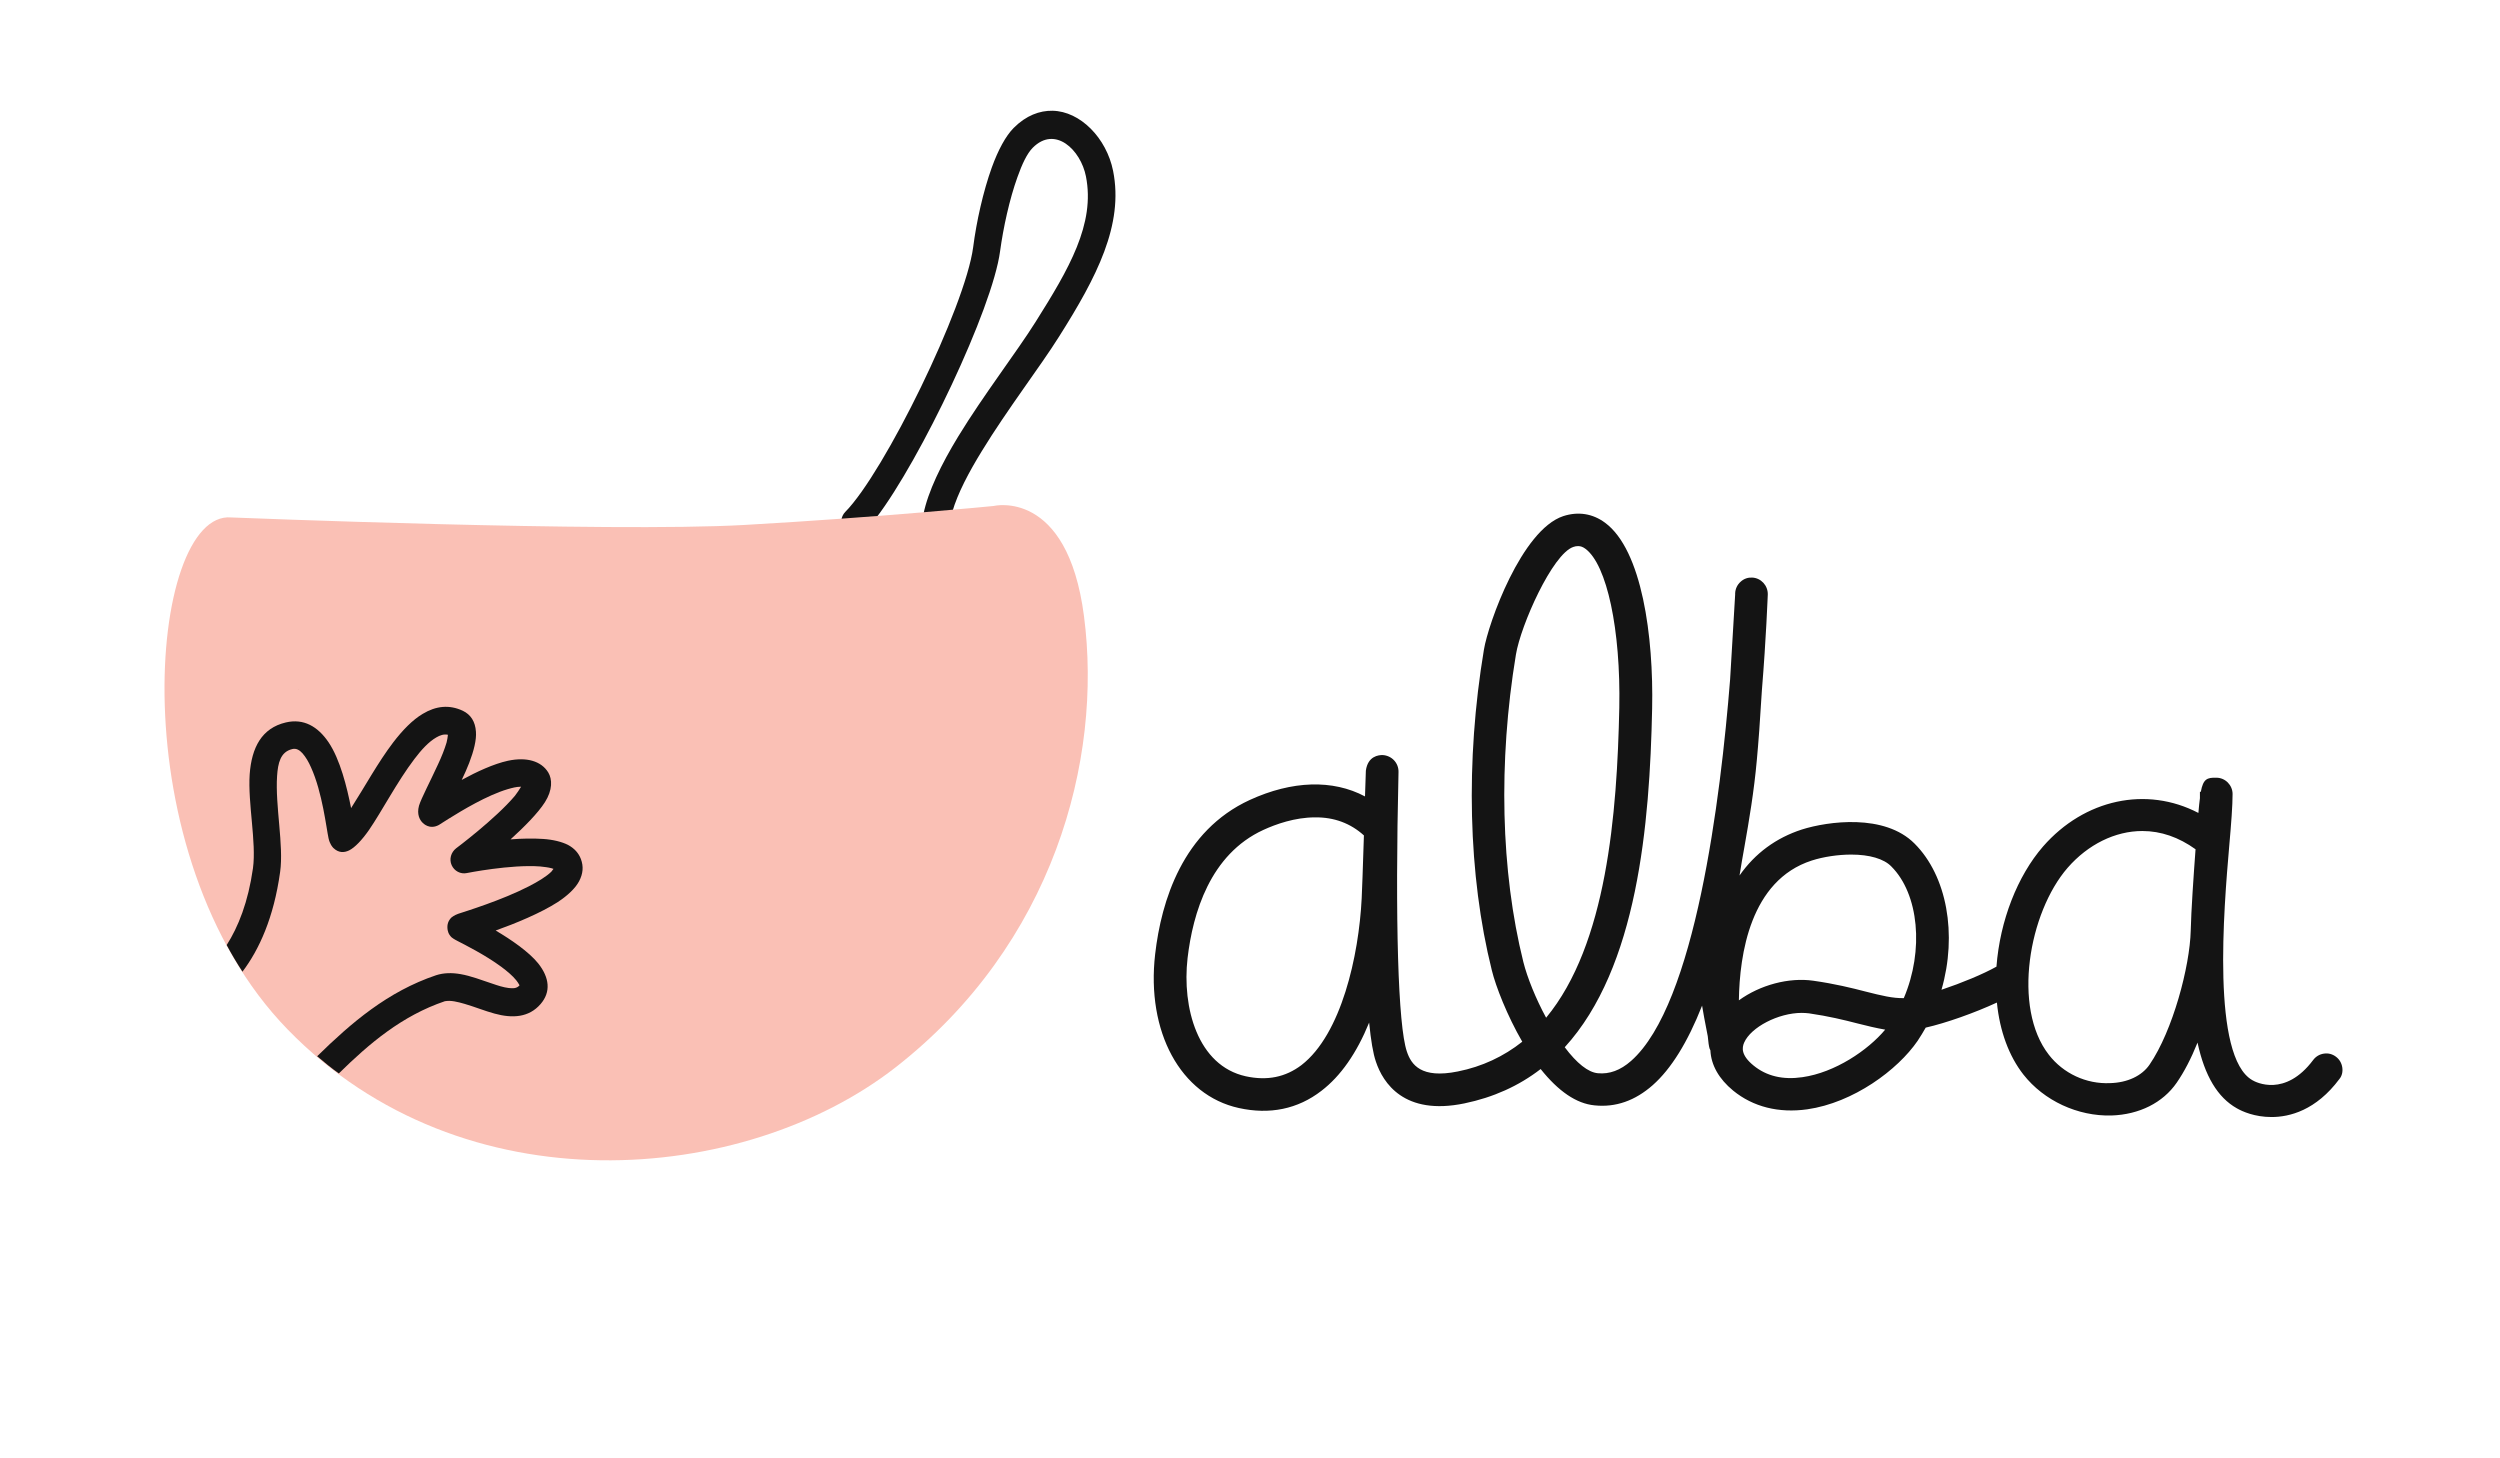
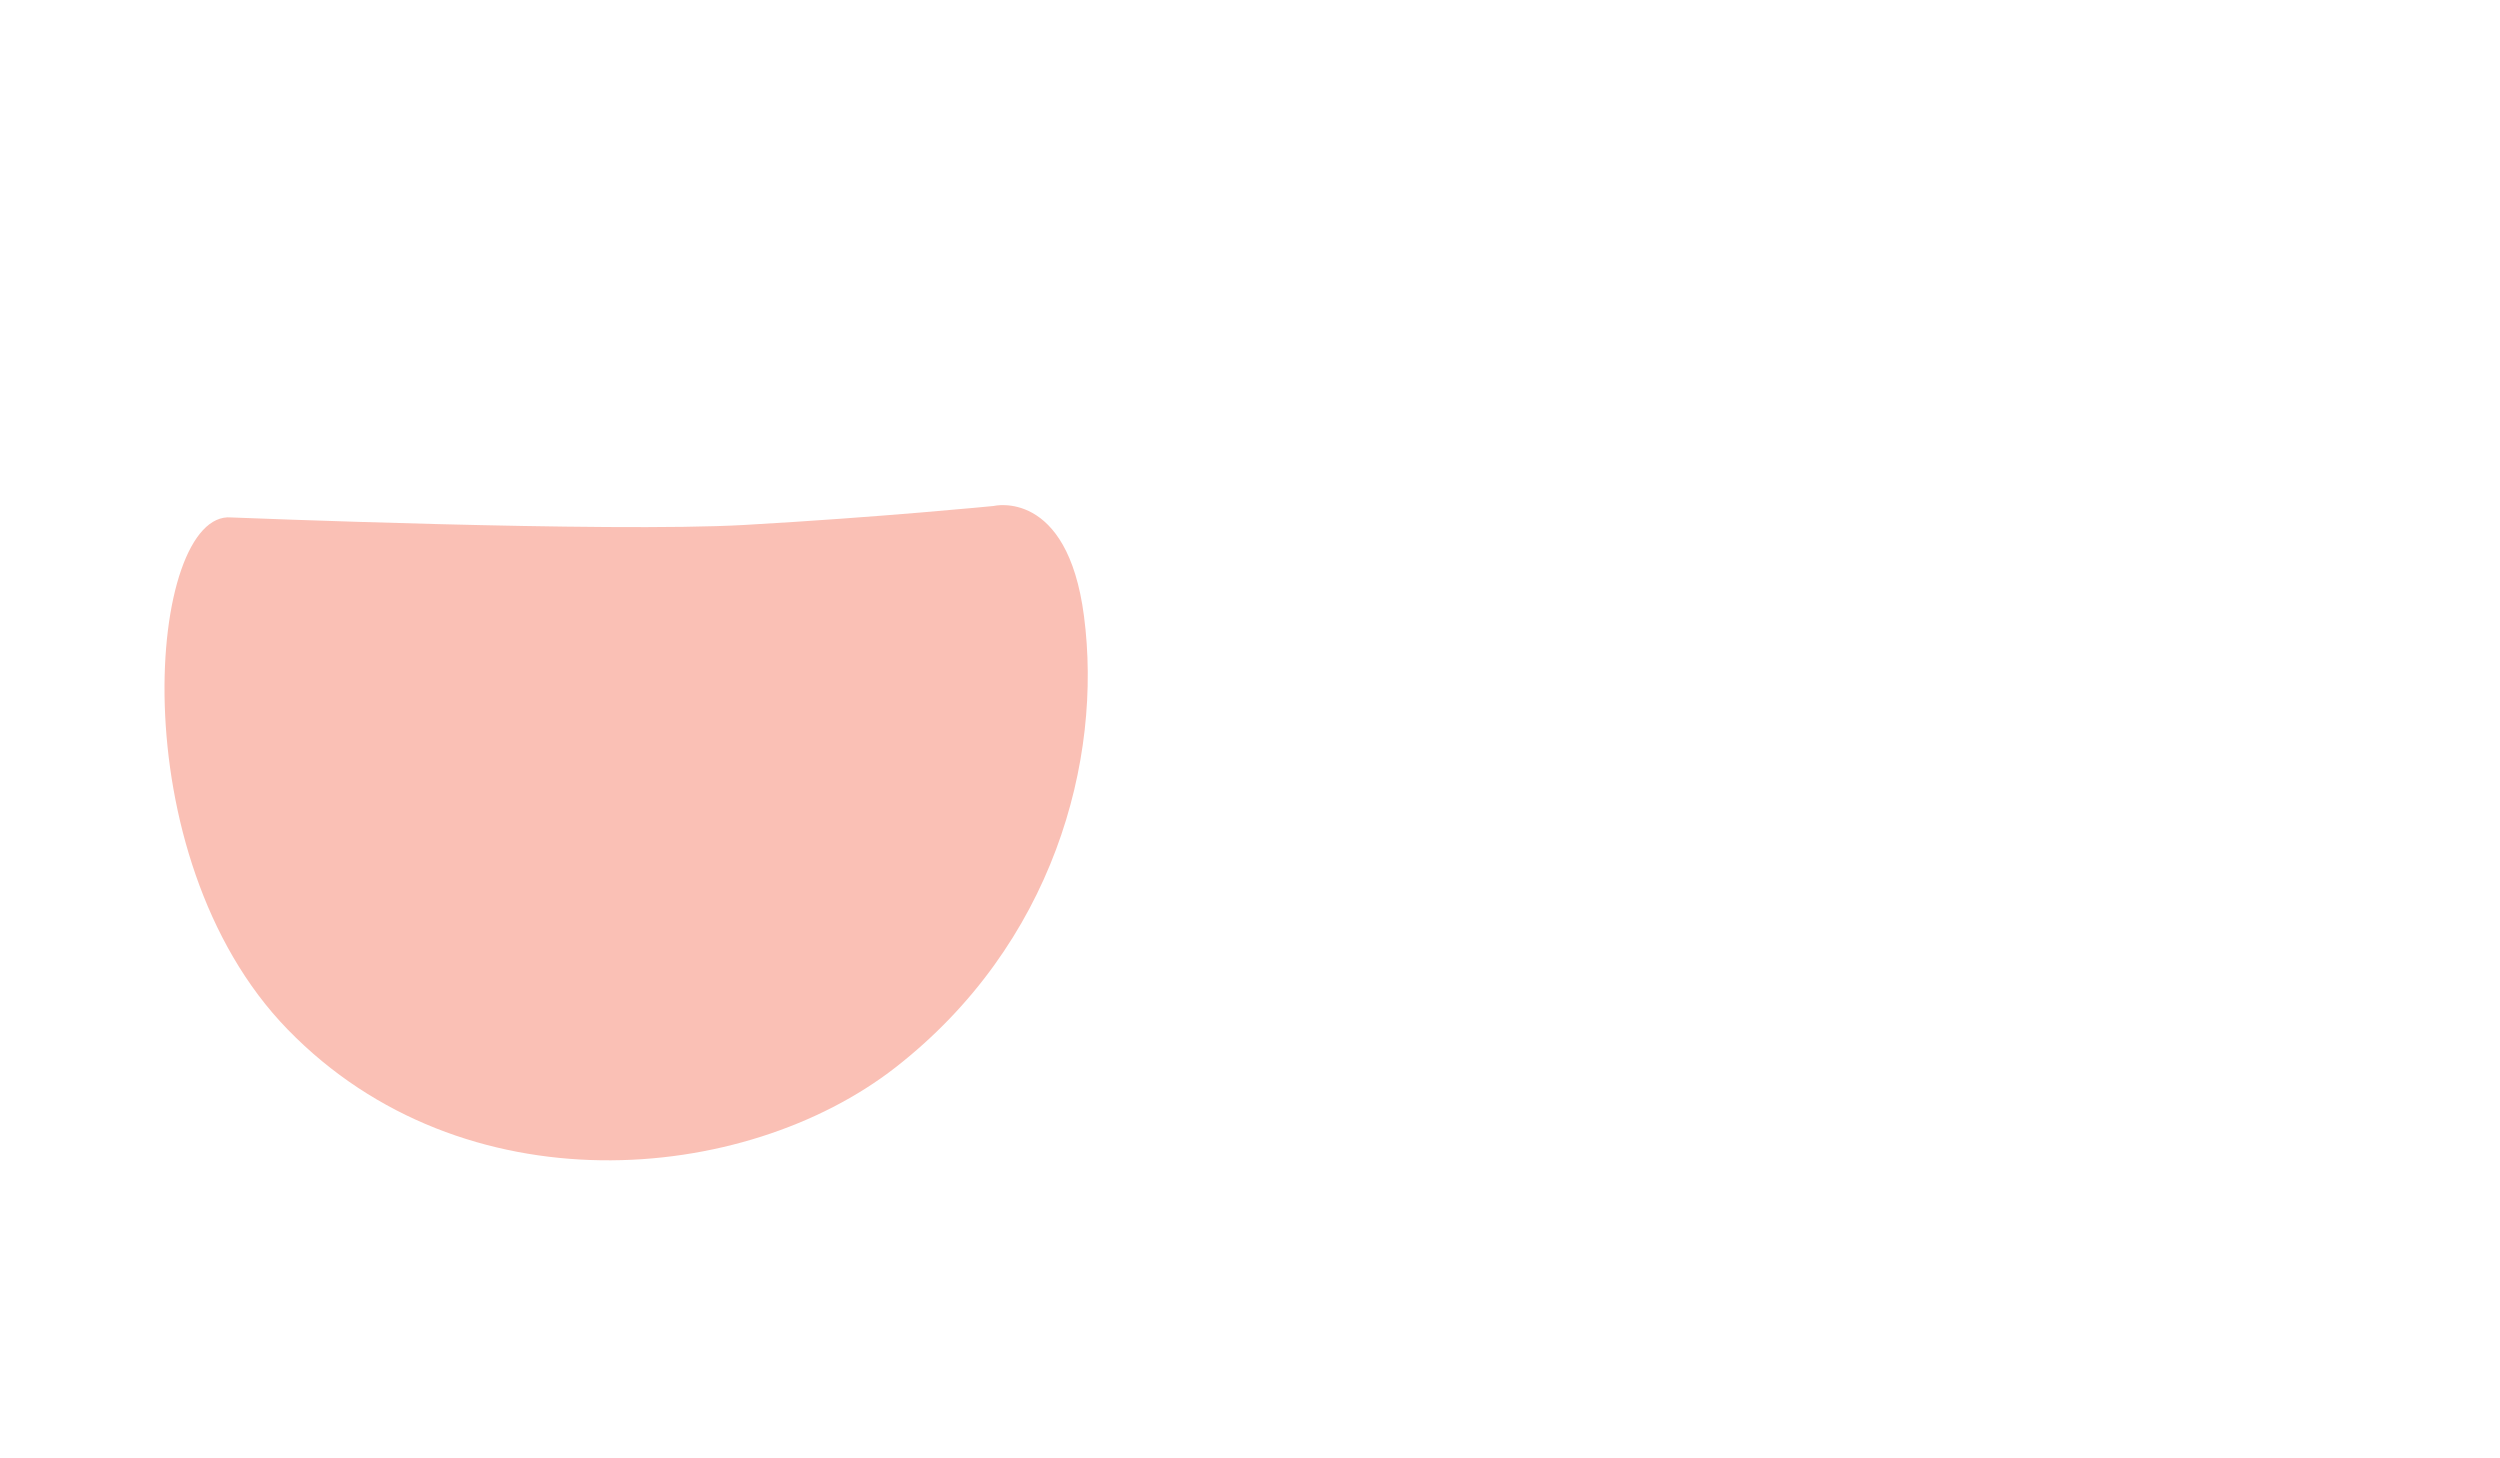
<svg xmlns="http://www.w3.org/2000/svg" width="96" height="56" viewBox="0 0 96 56" fill="none">
-   <path d="M38.403 9.648C38.529 8.726 38.765 7.652 39.068 6.807C39.244 6.308 39.438 5.894 39.657 5.674C40.514 4.811 41.498 5.75 41.7 6.773C42.062 8.599 41.044 10.333 39.766 12.362C39.051 13.503 37.773 15.161 36.797 16.759C36.149 17.824 35.636 18.873 35.46 19.744C35.855 19.71 36.225 19.676 36.57 19.651C36.772 18.949 37.201 18.137 37.705 17.317C38.681 15.719 39.951 14.07 40.666 12.928C42.121 10.629 43.155 8.625 42.743 6.562C42.491 5.302 41.482 4.27 40.413 4.253C39.926 4.245 39.404 4.431 38.925 4.913C38.622 5.217 38.328 5.758 38.084 6.435C37.756 7.348 37.495 8.506 37.369 9.496C37.066 11.787 33.962 18.137 32.457 19.659C32.373 19.744 32.322 19.862 32.306 19.972C32.768 19.938 33.222 19.904 33.651 19.879C35.342 17.663 38.109 11.863 38.403 9.648Z" fill="#141414" />
  <path d="M8.882 19.87C8.882 19.87 23.373 20.454 28.588 20.158C33.803 19.862 38.151 19.43 38.151 19.43C38.151 19.43 40.986 18.737 41.625 23.658C42.348 29.196 40.447 36.265 34.383 40.992C28.588 45.507 17.789 46.462 11.052 39.537C4.533 32.841 5.694 19.583 8.882 19.87Z" fill="#FAC0B5" />
-   <path d="M11.447 26.474H11.455V26.465L11.447 26.474Z" fill="#141414" />
-   <path d="M17.839 38.548C18.218 38.658 18.613 38.819 18.983 38.92C19.681 39.114 20.312 39.072 20.758 38.556C21.161 38.091 21.102 37.542 20.665 36.992C20.303 36.544 19.622 36.079 19.034 35.732C19.79 35.462 20.758 35.064 21.414 34.642C21.801 34.388 22.095 34.109 22.238 33.838C22.389 33.551 22.415 33.272 22.305 32.984C22.221 32.764 22.061 32.578 21.809 32.443C21.573 32.325 21.237 32.24 20.85 32.215C20.472 32.19 20.026 32.198 19.605 32.232C20.127 31.758 20.657 31.226 20.926 30.803C21.22 30.338 21.212 29.924 21.052 29.661C20.783 29.222 20.219 29.061 19.505 29.213C18.958 29.332 18.302 29.636 17.73 29.949C17.831 29.738 17.932 29.518 18.016 29.298C18.192 28.841 18.302 28.41 18.276 28.097C18.251 27.708 18.075 27.438 17.772 27.294C17.25 27.049 16.737 27.108 16.233 27.412C15.846 27.64 15.459 28.038 15.097 28.511C14.517 29.272 13.987 30.245 13.524 30.963L13.482 31.031C13.323 30.228 13.062 29.163 12.616 28.503C12.204 27.894 11.657 27.581 10.976 27.742C10.042 27.962 9.664 28.714 9.588 29.729C9.513 30.845 9.849 32.342 9.714 33.34C9.529 34.642 9.151 35.589 8.705 36.29C8.89 36.637 9.092 36.975 9.311 37.313C9.95 36.468 10.513 35.242 10.757 33.483C10.9 32.46 10.564 30.938 10.64 29.797C10.673 29.306 10.766 28.875 11.22 28.765C11.38 28.723 11.506 28.807 11.615 28.926C11.741 29.07 11.851 29.256 11.943 29.467C12.381 30.431 12.532 31.809 12.616 32.19C12.666 32.418 12.768 32.528 12.801 32.562C13.003 32.756 13.213 32.748 13.407 32.655C13.625 32.545 13.895 32.266 14.172 31.868C14.66 31.158 15.257 30.008 15.913 29.146C16.182 28.791 16.46 28.486 16.754 28.317C16.897 28.232 17.049 28.182 17.2 28.215C17.192 28.292 17.175 28.418 17.149 28.511C17.074 28.765 16.956 29.061 16.821 29.349C16.519 30.008 16.174 30.659 16.09 30.938C15.997 31.276 16.123 31.488 16.224 31.589C16.258 31.623 16.493 31.868 16.847 31.682C16.872 31.665 17.015 31.572 17.234 31.437C17.738 31.124 18.697 30.541 19.496 30.304C19.673 30.253 19.832 30.211 19.984 30.211H20.009C19.95 30.312 19.858 30.448 19.774 30.558C19.017 31.454 17.511 32.578 17.511 32.578C17.318 32.731 17.242 32.993 17.343 33.221C17.444 33.449 17.688 33.576 17.923 33.526C17.923 33.526 19.614 33.187 20.741 33.272C20.901 33.289 21.052 33.306 21.178 33.34C21.203 33.348 21.229 33.356 21.254 33.365C21.229 33.399 21.195 33.441 21.17 33.475C20.968 33.669 20.657 33.855 20.312 34.033C19.261 34.574 17.873 34.997 17.595 35.09C17.427 35.149 17.351 35.225 17.334 35.233C17.217 35.352 17.166 35.487 17.183 35.665C17.192 35.732 17.208 35.868 17.343 35.995C17.351 36.003 17.427 36.062 17.562 36.13C17.822 36.265 18.621 36.662 19.252 37.127C19.479 37.297 19.681 37.466 19.824 37.643C19.866 37.702 19.908 37.753 19.933 37.804C19.942 37.812 19.942 37.829 19.95 37.838C19.841 37.965 19.689 37.956 19.53 37.939C19.328 37.914 19.118 37.846 18.899 37.77C18.495 37.635 18.075 37.474 17.688 37.407C17.351 37.347 17.032 37.356 16.746 37.449C14.887 38.075 13.491 39.275 12.179 40.56C12.448 40.789 12.725 41.017 13.011 41.22C14.181 40.07 15.434 39.005 17.082 38.447C17.318 38.404 17.57 38.472 17.839 38.548Z" fill="#141414" />
-   <path d="M52.374 32.08C52.331 33.39 52.306 34.177 52.289 34.49C52.18 36.705 51.507 39.715 49.977 40.899C49.362 41.364 48.664 41.508 47.84 41.33C45.99 40.924 45.384 38.692 45.603 36.789C45.805 35.065 46.469 32.807 48.513 31.869C48.992 31.649 49.724 31.387 50.498 31.387C51.23 31.378 51.861 31.615 52.374 32.08ZM62.181 27.176C62.096 31.251 61.701 36.265 59.371 39.081C58.976 38.354 58.648 37.542 58.497 36.942C57.63 33.458 57.529 29.264 58.211 25.138C58.396 24.005 59.615 21.274 60.414 21.003C60.481 20.978 60.54 20.97 60.599 20.97C60.7 20.97 60.784 21.003 60.877 21.071C61.709 21.68 62.239 24.191 62.181 27.176ZM73.106 38.328C72.686 38.337 72.265 38.235 71.634 38.075C71.113 37.939 70.465 37.779 69.632 37.66C68.69 37.525 67.589 37.821 66.773 38.413C66.798 36.654 67.21 33.805 69.573 33.044C70.019 32.9 70.583 32.816 71.087 32.816C71.785 32.816 72.341 32.976 72.627 33.272C73.686 34.329 73.888 36.494 73.106 38.328ZM66.975 40.036C67.235 39.444 68.287 38.895 69.187 38.895C69.279 38.895 69.372 38.903 69.464 38.912C70.221 39.022 70.81 39.166 71.331 39.301C71.693 39.394 72.046 39.478 72.391 39.538C71.727 40.332 70.465 41.186 69.212 41.364C68.463 41.474 67.832 41.322 67.336 40.916C66.848 40.518 66.891 40.231 66.975 40.036ZM78.674 40.501C77.269 38.7 77.9 35.048 79.397 33.323C80.179 32.426 81.222 31.911 82.265 31.911C82.98 31.911 83.662 32.148 84.309 32.612C84.233 33.636 84.141 34.98 84.124 35.733C84.09 37.119 83.434 39.58 82.543 40.882C82.249 41.313 81.693 41.575 81.029 41.592C80.112 41.634 79.229 41.22 78.674 40.501ZM89.944 40.992C89.919 40.823 89.835 40.679 89.7 40.578C89.566 40.476 89.406 40.434 89.238 40.459C89.07 40.484 88.927 40.569 88.826 40.704C87.749 42.142 86.622 41.558 86.496 41.482C84.915 40.594 85.394 34.904 85.604 32.469C85.68 31.615 85.731 30.93 85.731 30.49C85.731 30.152 85.453 29.864 85.108 29.864C84.755 29.856 84.603 29.907 84.511 30.406H84.477V30.499C84.477 30.549 84.477 30.6 84.477 30.651C84.46 30.795 84.435 30.981 84.418 31.217C82.425 30.177 80.045 30.685 78.455 32.503C77.471 33.636 76.798 35.352 76.664 37.119C76.151 37.407 75.335 37.745 74.553 38.007C75.167 35.876 74.763 33.636 73.518 32.393C72.366 31.234 70.188 31.539 69.195 31.852C68.203 32.173 67.395 32.765 66.798 33.619C66.857 33.255 66.916 32.9 66.983 32.536C67.168 31.488 67.353 30.397 67.462 29.188C67.521 28.562 67.589 27.658 67.656 26.516C67.824 24.453 67.874 22.99 67.883 22.83C67.891 22.483 67.622 22.195 67.286 22.179C67.126 22.17 66.966 22.221 66.84 22.339C66.714 22.449 66.638 22.61 66.63 22.779V22.83C66.562 23.946 66.495 25.113 66.436 26.093C66.075 30.634 65.099 38.565 62.635 40.738C62.222 41.102 61.802 41.254 61.356 41.212C60.986 41.178 60.549 40.831 60.086 40.214C62.879 37.153 63.35 31.666 63.442 27.21C63.501 24.445 63.055 21.122 61.634 20.073C61.154 19.718 60.599 19.634 60.027 19.82C58.429 20.352 57.151 23.929 56.983 24.944C56.268 29.23 56.377 33.61 57.285 37.255C57.437 37.88 57.874 38.996 58.455 40.002C57.74 40.569 56.915 40.958 55.982 41.144C54.569 41.431 54.19 40.882 54.022 40.375C53.686 39.377 53.568 35.369 53.703 29.645C53.711 29.298 53.442 29.011 53.089 28.994C52.946 28.994 52.525 29.027 52.449 29.594L52.416 30.583C51.179 29.924 49.615 29.974 47.992 30.718C45.418 31.902 44.594 34.591 44.358 36.637C44.013 39.622 45.334 42.057 47.571 42.548C48.757 42.81 49.834 42.59 50.742 41.888C51.482 41.322 52.096 40.442 52.575 39.267C52.643 39.952 52.727 40.459 52.836 40.772C53.105 41.575 53.913 42.852 56.234 42.37C57.336 42.142 58.32 41.702 59.161 41.051C59.842 41.905 60.532 42.379 61.23 42.446C62.038 42.531 62.786 42.269 63.467 41.668C64.165 41.051 64.805 40.028 65.36 38.616C65.41 38.937 65.469 39.216 65.511 39.444C65.536 39.571 65.562 39.69 65.578 39.791C65.604 40.036 65.621 40.18 65.629 40.189C65.637 40.239 65.654 40.29 65.679 40.332C65.705 40.899 66.007 41.431 66.554 41.88C67.319 42.505 68.303 42.751 69.397 42.598C71.171 42.345 72.871 41.085 73.636 39.969C73.745 39.8 73.855 39.63 73.947 39.461C74.729 39.284 75.823 38.895 76.681 38.498C76.79 39.597 77.143 40.552 77.698 41.262C78.489 42.269 79.784 42.869 81.079 42.835C82.147 42.801 83.056 42.345 83.586 41.575C83.872 41.161 84.141 40.645 84.385 40.036C84.662 41.322 85.159 42.142 85.89 42.556C86.109 42.683 86.58 42.894 87.228 42.894C87.917 42.894 88.935 42.641 89.835 41.431C89.927 41.322 89.969 41.161 89.944 40.992Z" fill="#141414" />
</svg>